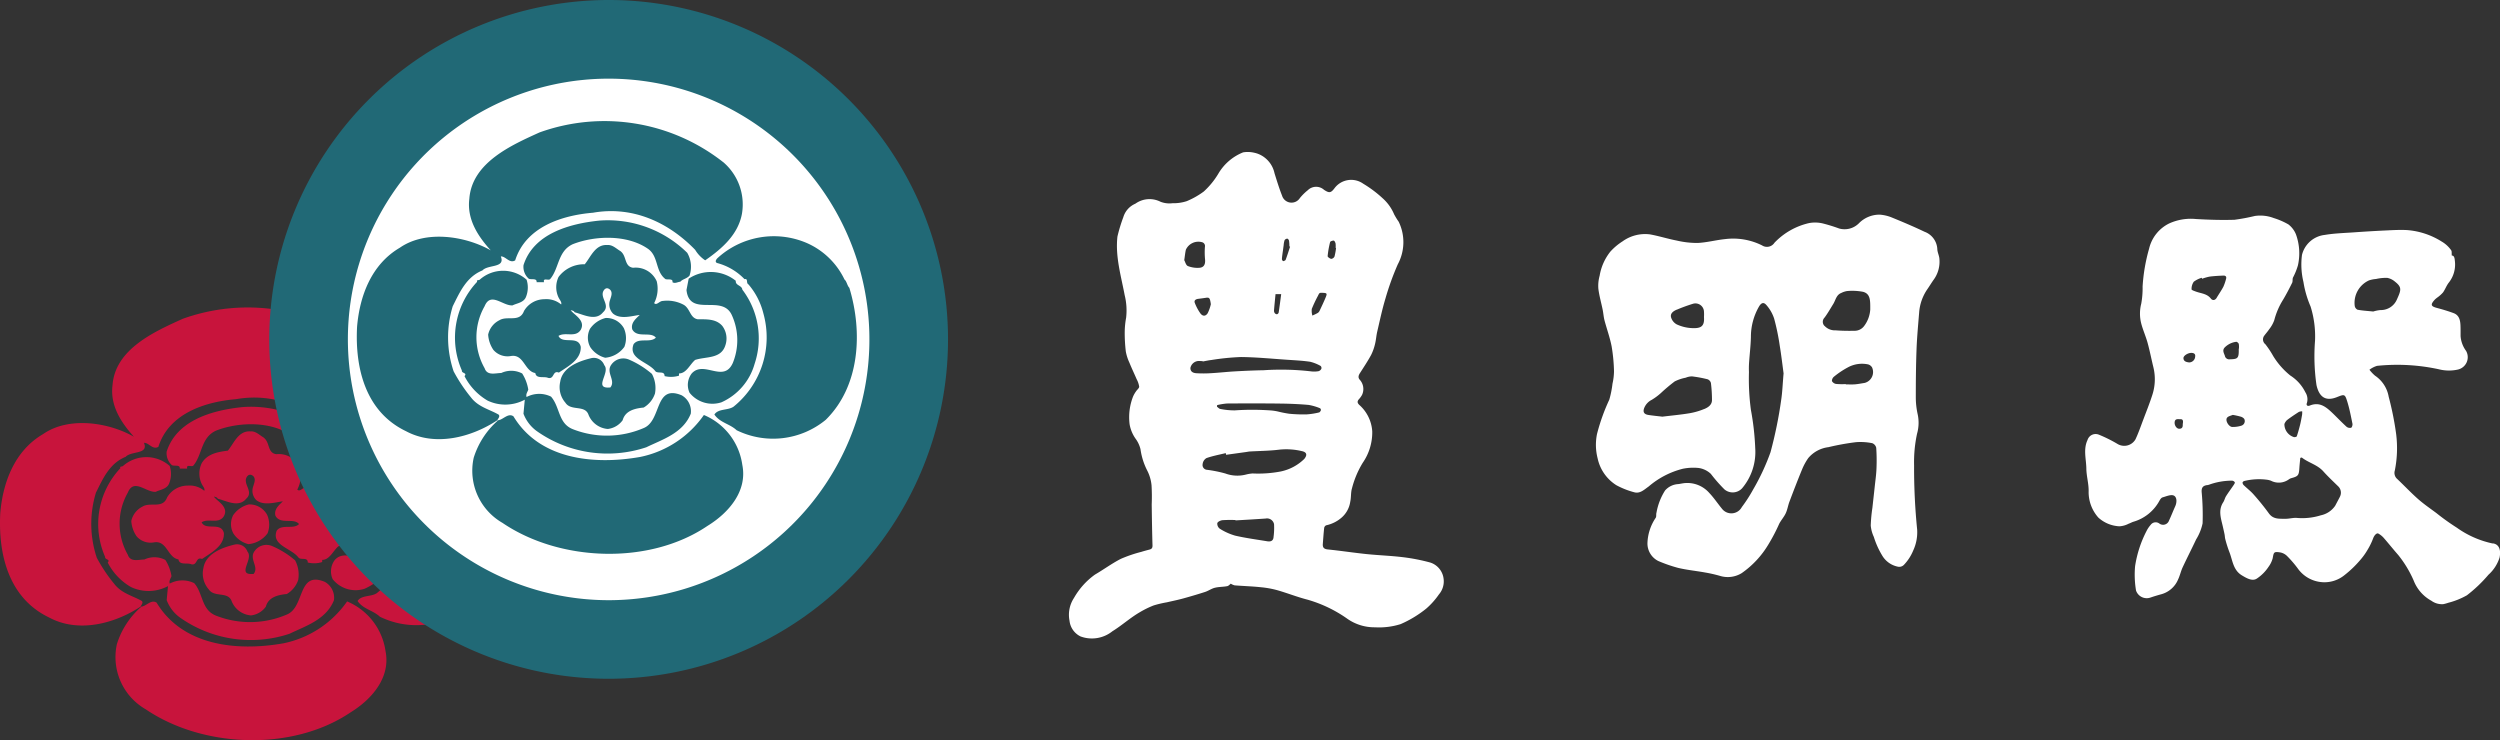
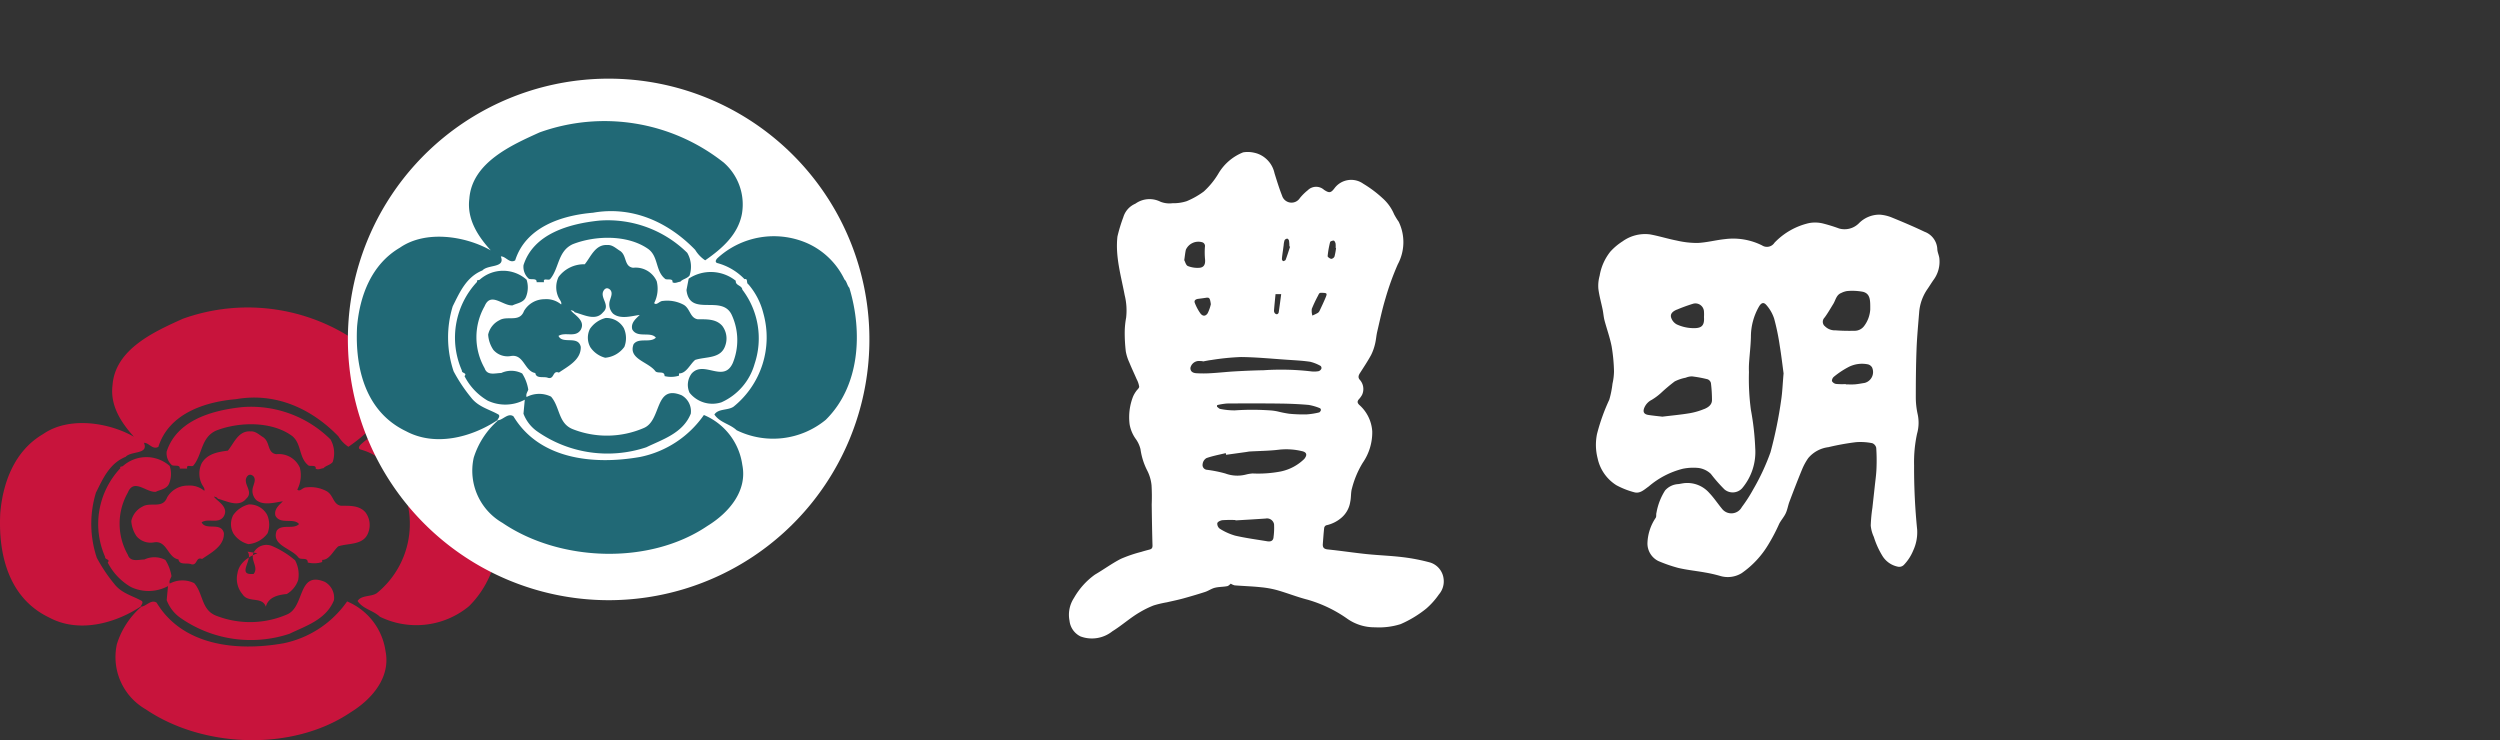
<svg xmlns="http://www.w3.org/2000/svg" width="267.607" height="79.235" viewBox="0 0 267.607 79.235">
  <rect x="0" y="0" width="267.607" height="79.235" fill="#333333" stroke="none" />
  <g id="logo_ww" transform="translate(-84.218 -26.787)">
    <g id="mark" transform="translate(-17 -142)">
      <path id="パス_16328" data-name="パス 16328" d="M140.428,206.094a5.945,5.945,0,0,1,2.011,5.563c-.419,2.2-2.1,3.693-3.927,4.957a3.6,3.6,0,0,1-1.076-1.124c-2.85-2.944-6.686-4.721-10.94-3.976-3.367.284-7.2,1.548-8.323,5.1-.61.37-1.031-.468-1.542-.418.511,1.257-1.358.839-1.965,1.492-1.727.7-2.431,2.338-3.178,3.833a11.435,11.435,0,0,0,.091,6.969,16.948,16.948,0,0,0,1.872,2.8c.794,1.029,1.961,1.263,2.947,1.826.185.185-.048.42-.141.609.559.045,1.123-.841,1.728-.424,2.759,4.581,8.511,5.241,13.563,4.35a10.988,10.988,0,0,0,6.825-4.486,6.806,6.806,0,0,1,4.114,5.328c.56,2.805-1.453,5.139-3.742,6.547-6.218,4.2-15.8,3.832-21.929-.328a6.443,6.443,0,0,1-3.088-6.964,8.73,8.73,0,0,1,2.574-3.978l-.045-.045c-2.76,1.822-6.643,2.852-9.774,1.164-4.3-2.053-5.47-6.685-5.237-11.175.281-3.315,1.544-6.683,4.582-8.459,2.758-1.919,7.015-1.263,9.724.281-1.307-1.452-2.569-3.277-2.289-5.516.281-3.885,4.537-5.756,7.527-7.112a20.553,20.553,0,0,1,19.638,3.182" fill="#c8143c" />
      <path id="パス_16329" data-name="パス 16329" d="M136.594,215.823a2.948,2.948,0,0,1,.233,2.427c-.278.327-.745.375-.979.656-.236,0-.562.229-.843.043.093-.416-.515-.231-.748-.324-1.122-.844-.7-2.479-1.915-3.274-2.2-1.5-5.614-1.4-7.995-.469-1.64.746-1.451,2.571-2.433,3.743-.189.185-.794-.188-.654.324h-.8c.051-.463-.561-.231-.842-.372a1.7,1.7,0,0,1-.559-1.45c1.077-3.366,4.906-4.439,8.135-4.765a12.089,12.089,0,0,1,9.4,3.461" fill="#c8143c" />
      <path id="パス_16330" data-name="パス 16330" d="M153.426,218.67c.234.191.282.654.513.892,1.452,4.767,1.124,10.519-2.52,14.118a8.857,8.857,0,0,1-9.539,1.121c-.748-.7-1.778-.8-2.387-1.681.422-.656,1.45-.426,2.06-.841a9.55,9.55,0,0,0,3.177-10.007,7.411,7.411,0,0,0-1.591-3.087c-.28-.139,0-.651-.418-.559a6.362,6.362,0,0,0-2.948-1.733c-.28-.138-.044-.418.049-.511a8.916,8.916,0,0,1,9.539-1.638,8.106,8.106,0,0,1,4.065,3.926" fill="#c8143c" />
      <path id="パス_16331" data-name="パス 16331" d="M129.438,215.629c.706.518.378,1.638,1.359,1.777a2.453,2.453,0,0,1,2.524,1.455,3.328,3.328,0,0,1-.279,2.33c.279.29.56-.229.938-.229a3.615,3.615,0,0,1,2.239.426c.7.418.656,1.4,1.5,1.537.981,0,1.961-.043,2.616.7a2.259,2.259,0,0,1,.329,2.1c-.471,1.453-2.059,1.169-3.229,1.541-.56.471-.935,1.454-1.729,1.454v.231a2.847,2.847,0,0,1-1.543.049c0-.611-.7-.236-.981-.514-.748-1.03-2.948-1.308-2.341-2.9.563-.749,1.778-.089,2.387-.7-.56-.705-2.01.092-2.523-.891-.191-.7.42-1.171.792-1.544-.792.092-2.059.515-2.853-.14a1.4,1.4,0,0,1-.324-1.45c.092-.327.324-.795,0-1.12-.237-.186-.423-.186-.611,0-.652.793.752,1.64-.137,2.43-.8.983-2.106.236-3.041,0-.093-.186-.28-.186-.421-.232.282.468,1.636,1.07,1.075,2.1-.56.89-1.636.185-2.384.654.422.935,2.1-.092,2.384,1.168.049,1.4-1.4,2.105-2.337,2.761-.7-.282-.468.746-1.169.561-.42-.189-1.261.139-1.355-.517-1.172-.186-1.216-2.055-2.618-1.824a1.979,1.979,0,0,1-1.872-.654,3.268,3.268,0,0,1-.562-1.635,2.272,2.272,0,0,1,1.216-1.548c.842-.51,2.152.283,2.62-.979a2.552,2.552,0,0,1,2.2-1.26,2.452,2.452,0,0,1,1.778.558c.093-.236-.14-.467-.281-.746a2.575,2.575,0,0,1,0-2.2c.606-1.028,1.73-1.211,2.806-1.354.653-.795,1.121-2.154,2.431-2.059.561-.046.98.424,1.4.653" fill="#c8143c" />
      <path id="パス_16332" data-name="パス 16332" d="M119.386,218.67a2.731,2.731,0,0,1-.045,1.825c-.233.653-.979.7-1.451.937-1.028.09-2.339-1.5-2.991.09a6.722,6.722,0,0,0,0,6.644c.28.839,1.167.511,1.776.511a2.515,2.515,0,0,1,2.243.048,4.556,4.556,0,0,1,.657,1.731c-.092.279-.28.468-.189.8a2.883,2.883,0,0,1,2.62-.049c.982,1.121.749,2.9,2.386,3.5a9.957,9.957,0,0,0,7.527-.137c1.963-.794,1.123-4.723,4.067-3.5a1.949,1.949,0,0,1,.981,1.96c-.839,2.1-3.037,2.759-4.766,3.6a13.137,13.137,0,0,1-11.646-1.689,4.042,4.042,0,0,1-1.494-1.915l.14-1.5a4.4,4.4,0,0,1-3.974.093,6.332,6.332,0,0,1-2.478-2.617c.327-.372-.329-.28-.282-.611a8.717,8.717,0,0,1,1.637-9.488c-.095-.236.187-.14.281-.236a3.772,3.772,0,0,1,5,0" fill="#c8143c" />
-       <path id="パス_16333" data-name="パス 16333" d="M141.785,218.809c-.048.514.654.468.7.938a8.62,8.62,0,0,1,1.31,7.95,6.389,6.389,0,0,1-3.555,4.113,3.122,3.122,0,0,1-3.414-1.03,2.026,2.026,0,0,1,.233-2.055c1.312-1.454,3.415,1.073,4.4-1.12a6.447,6.447,0,0,0-.093-5.1c-1.029-2.338-4.537.282-4.864-2.714l.234-1.215a4.29,4.29,0,0,1,5.051.232" fill="#c8143c" />
      <path id="パス_16334" data-name="パス 16334" d="M129.816,223.9a2.606,2.606,0,0,1,.047,1.967,2.852,2.852,0,0,1-2.058,1.167,2.735,2.735,0,0,1-1.593-1.123,2.087,2.087,0,0,1-.043-1.964,2.84,2.84,0,0,1,1.684-1.164,2.147,2.147,0,0,1,1.963,1.117" fill="#c8143c" />
-       <path id="パス_16335" data-name="パス 16335" d="M127.709,227.837c.7.8-1.262,2.57.658,2.383.606-.751-.515-1.587.094-2.43a1.541,1.541,0,0,1,1.867-.559,9.477,9.477,0,0,1,2.479,1.537,3.252,3.252,0,0,1,.328,2.111,2.754,2.754,0,0,1-1.216,1.493c-.937.091-1.963.322-2.247,1.357a2.268,2.268,0,0,1-1.589.933,2.426,2.426,0,0,1-2.056-1.493c-.373-1.125-1.87-.376-2.478-1.311a2.562,2.562,0,0,1-.561-2.245c.235-1.547,1.964-2.2,3.319-2.528a1.178,1.178,0,0,1,1.4.752" fill="#c8143c" />
-       <path id="パス_16336" data-name="パス 16336" d="M130.041,205.12a36.328,36.328,0,1,0,36.326-36.333,36.369,36.369,0,0,0-36.326,36.333" fill="#216976" />
+       <path id="パス_16335" data-name="パス 16335" d="M127.709,227.837c.7.8-1.262,2.57.658,2.383.606-.751-.515-1.587.094-2.43a1.541,1.541,0,0,1,1.867-.559,9.477,9.477,0,0,1,2.479,1.537,3.252,3.252,0,0,1,.328,2.111,2.754,2.754,0,0,1-1.216,1.493c-.937.091-1.963.322-2.247,1.357c-.373-1.125-1.87-.376-2.478-1.311a2.562,2.562,0,0,1-.561-2.245c.235-1.547,1.964-2.2,3.319-2.528a1.178,1.178,0,0,1,1.4.752" fill="#c8143c" />
      <path id="パス_16337" data-name="パス 16337" d="M138.456,205.12a27.913,27.913,0,1,1,27.91,27.913,27.941,27.941,0,0,1-27.91-27.913" fill="#fff" />
      <path id="パス_16338" data-name="パス 16338" d="M178.622,186.133a5.949,5.949,0,0,1,2.011,5.565c-.421,2.2-2.1,3.689-3.93,4.955a3.523,3.523,0,0,1-1.071-1.122c-2.853-2.947-6.688-4.722-10.94-3.973-3.369.281-7.2,1.541-8.327,5.1-.608.372-1.027-.465-1.539-.42.512,1.263-1.357.84-1.967,1.495-1.73.706-2.43,2.341-3.178,3.835a11.4,11.4,0,0,0,.093,6.965,17.051,17.051,0,0,0,1.869,2.807c.795,1.029,1.964,1.261,2.945,1.826.189.186-.047.42-.139.606.56.046,1.123-.842,1.73-.42,2.76,4.581,8.513,5.236,13.562,4.348a10.978,10.978,0,0,0,6.824-4.491,6.8,6.8,0,0,1,4.111,5.336c.567,2.8-1.445,5.14-3.739,6.543-6.216,4.208-15.8,3.834-21.928-.328a6.441,6.441,0,0,1-3.086-6.967,8.778,8.778,0,0,1,2.571-3.975l-.045-.046c-2.759,1.826-6.641,2.853-9.773,1.17-4.3-2.058-5.471-6.686-5.236-11.178.282-3.321,1.544-6.686,4.584-8.464,2.756-1.914,7.012-1.256,9.723.285-1.309-1.451-2.57-3.277-2.29-5.519.28-3.882,4.535-5.753,7.527-7.109a20.555,20.555,0,0,1,19.638,3.181" fill="#216976" />
      <path id="パス_16339" data-name="パス 16339" d="M174.787,195.859a2.96,2.96,0,0,1,.238,2.433c-.284.328-.75.372-.983.653-.234,0-.562.236-.844.049.094-.425-.514-.237-.744-.33-1.126-.842-.705-2.475-1.924-3.277-2.193-1.489-5.6-1.4-7.994-.465-1.633.749-1.447,2.574-2.431,3.742-.185.19-.791-.188-.651.33h-.795c.042-.47-.561-.237-.842-.374a1.7,1.7,0,0,1-.561-1.451c1.071-3.368,4.91-4.442,8.135-4.77a12.116,12.116,0,0,1,9.4,3.46" fill="#216976" />
      <path id="パス_16340" data-name="パス 16340" d="M191.621,198.715c.235.184.282.65.514.882,1.448,4.775,1.123,10.526-2.522,14.124a8.868,8.868,0,0,1-9.543,1.12c-.746-.7-1.772-.792-2.382-1.68.42-.656,1.45-.421,2.057-.846a9.536,9.536,0,0,0,3.182-10,7.554,7.554,0,0,0-1.592-3.085c-.282-.141,0-.657-.423-.562a6.279,6.279,0,0,0-2.947-1.731c-.277-.138-.043-.421.049-.513a8.929,8.929,0,0,1,9.541-1.635,8.053,8.053,0,0,1,4.066,3.93" fill="#216976" />
      <path id="パス_16341" data-name="パス 16341" d="M167.634,195.671c.7.517.376,1.639,1.354,1.779a2.458,2.458,0,0,1,2.529,1.449,3.356,3.356,0,0,1-.278,2.336c.278.285.558-.235.933-.235a3.717,3.717,0,0,1,2.244.421c.7.424.652,1.4,1.494,1.543.984,0,1.962-.045,2.621.705a2.237,2.237,0,0,1,.326,2.1c-.467,1.451-2.055,1.165-3.226,1.544-.563.467-.936,1.449-1.732,1.449V209a2.882,2.882,0,0,1-1.542.046c0-.606-.7-.232-.981-.516-.748-1.024-2.949-1.3-2.336-2.9.559-.747,1.774-.092,2.384-.7-.563-.7-2.01.094-2.527-.889-.186-.705.421-1.167.8-1.541-.8.09-2.059.514-2.854-.14a1.41,1.41,0,0,1-.327-1.453c.094-.327.327-.792,0-1.119-.233-.192-.422-.192-.608,0-.655.792.749,1.632-.139,2.427-.793.985-2.106.234-3.04,0-.091-.185-.283-.185-.421-.228.28.462,1.638,1.072,1.075,2.1-.561.89-1.636.192-2.382.656.419.935,2.1-.091,2.382,1.17.05,1.4-1.4,2.1-2.341,2.758-.7-.277-.462.749-1.166.561-.418-.187-1.264.139-1.356-.516-1.166-.187-1.213-2.055-2.618-1.819a2,2,0,0,1-1.871-.657,3.25,3.25,0,0,1-.559-1.637,2.254,2.254,0,0,1,1.213-1.542c.844-.513,2.154.277,2.622-.982a2.538,2.538,0,0,1,2.2-1.263,2.461,2.461,0,0,1,1.778.561c.092-.232-.141-.468-.279-.747a2.564,2.564,0,0,1,0-2.195,3.394,3.394,0,0,1,2.806-1.36c.651-.794,1.123-2.152,2.432-2.06.558-.042.976.425,1.4.657" fill="#216976" />
      <path id="パス_16342" data-name="パス 16342" d="M157.582,198.715a2.708,2.708,0,0,1-.048,1.821c-.231.652-.979.7-1.448.939-1.028.088-2.339-1.5-2.993.088a6.716,6.716,0,0,0,0,6.638c.28.843,1.169.514,1.778.514a2.529,2.529,0,0,1,2.243.05,4.531,4.531,0,0,1,.653,1.731c-.093.278-.277.465-.185.79a2.872,2.872,0,0,1,2.619-.043c.984,1.121.748,2.9,2.384,3.505a9.965,9.965,0,0,0,7.532-.14c1.96-.795,1.122-4.726,4.064-3.509a1.961,1.961,0,0,1,.981,1.968c-.842,2.1-3.039,2.758-4.769,3.6a13.127,13.127,0,0,1-11.641-1.68,4.069,4.069,0,0,1-1.5-1.916l.14-1.5a4.412,4.412,0,0,1-3.976.1,6.389,6.389,0,0,1-2.475-2.623c.326-.374-.329-.279-.284-.607a8.731,8.731,0,0,1,1.637-9.492c-.1-.23.188-.138.281-.23a3.77,3.77,0,0,1,5,0" fill="#216976" />
      <path id="パス_16343" data-name="パス 16343" d="M179.979,198.854c-.048.511.654.466.7.936a8.6,8.6,0,0,1,1.313,7.948,6.408,6.408,0,0,1-3.553,4.115,3.126,3.126,0,0,1-3.411-1.03,2.012,2.012,0,0,1,.231-2.057c1.309-1.451,3.414,1.068,4.4-1.123a6.449,6.449,0,0,0-.093-5.1c-1.027-2.339-4.534.277-4.864-2.713l.234-1.214a4.277,4.277,0,0,1,5.05.234" fill="#216976" />
      <path id="パス_16344" data-name="パス 16344" d="M168.01,203.946a2.59,2.59,0,0,1,.043,1.966A2.826,2.826,0,0,1,166,207.081a2.769,2.769,0,0,1-1.588-1.123,2.1,2.1,0,0,1-.044-1.966,2.884,2.884,0,0,1,1.682-1.168,2.157,2.157,0,0,1,1.964,1.122" fill="#216976" />
-       <path id="パス_16345" data-name="パス 16345" d="M165.9,207.875c.7.795-1.263,2.574.653,2.386.61-.75-.511-1.591.1-2.434a1.562,1.562,0,0,1,1.869-.559,9.588,9.588,0,0,1,2.48,1.544,3.191,3.191,0,0,1,.326,2.1,2.736,2.736,0,0,1-1.211,1.5c-.942.094-1.965.329-2.249,1.356a2.285,2.285,0,0,1-1.589.937,2.419,2.419,0,0,1-2.057-1.5c-.376-1.123-1.872-.373-2.479-1.309a2.546,2.546,0,0,1-.558-2.242c.231-1.542,1.96-2.2,3.315-2.526a1.188,1.188,0,0,1,1.4.748" fill="#216976" />
    </g>
    <g id="logo" transform="translate(198.645 43.049)">
      <path id="パス_18243" data-name="パス 18243" d="M40.083,45.572a2.079,2.079,0,0,0-1.405-1.617,20.385,20.385,0,0,0-2.907-.571c-1.287-.159-2.588-.2-3.878-.331-1.4-.144-2.786-.358-4.183-.5-.418-.042-.568-.207-.539-.592.044-.573.082-1.146.146-1.717a.38.38,0,0,1,.213-.276,3.663,3.663,0,0,0,1.6-.781,2.78,2.78,0,0,0,.978-1.744c.106-.47.048-.982.186-1.439a9.974,9.974,0,0,1,1.151-2.728,5.725,5.725,0,0,0,1.018-3.346,4.124,4.124,0,0,0-1.39-2.851c-.206-.206-.23-.358-.07-.571a2.477,2.477,0,0,0,.367-.5,1.478,1.478,0,0,0-.247-1.624c-.221-.257-.117-.492.043-.741.405-.632.823-1.259,1.18-1.919a5.343,5.343,0,0,0,.427-1.22c.1-.41.122-.841.219-1.254.281-1.2.532-2.4.889-3.577a28.727,28.727,0,0,1,1.316-3.642,5.01,5.01,0,0,0,.1-4.551,7.52,7.52,0,0,1-.492-.8,4.759,4.759,0,0,0-1.224-1.714A12.6,12.6,0,0,0,31.493,3.4a2.227,2.227,0,0,0-3.081.5c-.381.5-.561.521-1.114.155a1.268,1.268,0,0,0-1.732.042,5.629,5.629,0,0,0-.85.84,1.059,1.059,0,0,1-1.907-.255C22.5,3.9,22.251,3.087,22,2.28A2.867,2.867,0,0,0,20.6.376,2.637,2.637,0,0,0,19.84.09a3.016,3.016,0,0,0-1.2-.043,5.4,5.4,0,0,0-2.668,2.308A8.353,8.353,0,0,1,14.426,4.24a8.6,8.6,0,0,1-1.82,1.03,4.545,4.545,0,0,1-1.524.221,2.628,2.628,0,0,1-1.291-.159,2.59,2.59,0,0,0-2.686.211A2.269,2.269,0,0,0,5.815,6.99a16.882,16.882,0,0,0-.627,2.063c-.243,2.143.383,4.2.773,6.278a6.786,6.786,0,0,1,.155,2.419,8.942,8.942,0,0,0-.149,1.475,16.83,16.83,0,0,0,.117,2.142,4.991,4.991,0,0,0,.387,1.2c.24.592.518,1.169.77,1.757a2.491,2.491,0,0,1,.273.8c.008.161-.222.329-.333.5a3.079,3.079,0,0,0-.319.555,6.068,6.068,0,0,0-.372,2.98,3.788,3.788,0,0,0,.683,1.6,3.159,3.159,0,0,1,.481,1.058,7.187,7.187,0,0,0,.711,2.27,4.386,4.386,0,0,1,.472,1.59,20.652,20.652,0,0,1,.018,2.068c.02,1.46.042,2.919.085,4.378.007.255-.075.376-.3.437-.3.08-.6.157-.9.252a14.518,14.518,0,0,0-2.185.745c-.961.491-1.838,1.142-2.774,1.687a7.812,7.812,0,0,0-2.246,2.5,3.282,3.282,0,0,0-.477,2.443,2.112,2.112,0,0,0,1.185,1.679,3.508,3.508,0,0,0,3.409-.559c1-.615,1.9-1.439,2.934-2.037a9.771,9.771,0,0,1,1.479-.725,11.34,11.34,0,0,1,1.407-.333c.584-.135,1.171-.254,1.748-.412.789-.217,1.574-.449,2.351-.7.358-.118.681-.356,1.043-.446.428-.106.885-.088,1.32-.171.159-.03.291-.2.388-.266a1.348,1.348,0,0,0,.418.18c.931.075,1.866.1,2.8.2a10.107,10.107,0,0,1,1.76.319c1.084.31,2.138.731,3.229,1.011A14.091,14.091,0,0,1,29.834,50a5.061,5.061,0,0,0,2.926.886,7.636,7.636,0,0,0,2.741-.341,11.941,11.941,0,0,0,2.736-1.656A8.059,8.059,0,0,0,39.6,47.365a2.136,2.136,0,0,0,.481-1.793M27.952,9.652c.021-.086.257-.165.389-.158.072,0,.167.187.193.3a2.233,2.233,0,0,1,.008.472l.047.007a6.657,6.657,0,0,1-.167.921.445.445,0,0,1-.348.254c-.148-.025-.4-.2-.386-.3a10,10,0,0,1,.264-1.5M25.992,16.8a14.286,14.286,0,0,1,.651-1.383c.166-.344.166-.345.5-.334.468.014.512.066.334.488-.2.484-.427.96-.652,1.436a.538.538,0,0,1-.193.228c-.185.109-.384.191-.578.285a1.812,1.812,0,0,1-.063-.719M22.9,10.583c.025-.2.05-.394.079-.591a2.286,2.286,0,0,1,.1-.545.374.374,0,0,1,.292-.163c.063,0,.169.138.185.227a4.493,4.493,0,0,1,.038.6l.073.03c-.154.469-.3.941-.47,1.4-.029.077-.172.137-.269.15-.038,0-.141-.147-.136-.222.018-.3.067-.594.106-.89m-.789,4.645h.606c-.089.67-.17,1.317-.268,1.961a.279.279,0,0,1-.177.192.316.316,0,0,1-.242-.121.443.443,0,0,1-.082-.284c.046-.582.107-1.163.163-1.749m-6.921,1.067a4.166,4.166,0,0,1-.343.978c-.233.356-.551.341-.8-.013a5.228,5.228,0,0,1-.576-1.091c-.11-.286.118-.406.38-.439s.538-.069.807-.111c.375-.058.437.031.528.677m-2.848-4.689c.073-.482.1-.811.175-1.131A1.47,1.47,0,0,1,14.3,9.682a.422.422,0,0,1,.251.476,8.131,8.131,0,0,0,.017,1.378c.043.513-.137.847-.641.869a2.8,2.8,0,0,1-1.21-.192c-.2-.09-.286-.461-.368-.608m9.547,29.649c-.039.388-.321.483-.661.426-1.156-.192-2.321-.345-3.46-.609a6.339,6.339,0,0,1-1.635-.741.675.675,0,0,1-.264-.593c.048-.154.358-.3.566-.318a13.589,13.589,0,0,1,1.384-.014c0,.013,0,.026,0,.039,1.077-.064,2.155-.124,3.232-.2a.767.767,0,0,1,.893.6,7.349,7.349,0,0,1-.057,1.4m3.313-8.4a5.074,5.074,0,0,1-2.562,1.366,12.794,12.794,0,0,1-3,.208,4.264,4.264,0,0,0-.718.122,3.7,3.7,0,0,1-2.193-.119,13.7,13.7,0,0,0-2.01-.4.511.511,0,0,1-.419-.595.847.847,0,0,1,.416-.655c.667-.233,1.37-.363,2.06-.532l.037.182,2.159-.3c.128-.018.255-.048.384-.055,1.062-.062,2.131-.065,3.184-.2a7.193,7.193,0,0,1,2.374.159c.524.107.613.4.285.814m1.762-5.192c-.035.095-.116.224-.2.241a7.767,7.767,0,0,1-1.312.207,15.509,15.509,0,0,1-1.885-.069,12.462,12.462,0,0,1-1.235-.246,6.151,6.151,0,0,0-.637-.1,27.928,27.928,0,0,0-3.957-.014,7.785,7.785,0,0,1-1.537-.152c-.129-.019-.241-.156-.36-.239,0-.057.01-.114.014-.172a6.708,6.708,0,0,1,1.054-.173c1.9-.014,3.81-.017,5.715.007,1.008.012,2.018.055,3.022.144a5.568,5.568,0,0,1,1.228.359.23.23,0,0,1,.089.209m.054-4.447a.5.5,0,0,1-.291.265,2.584,2.584,0,0,1-.818.023,28.033,28.033,0,0,0-5.078-.121c-1.017.018-2.035.064-3.051.121-.847.048-1.691.144-2.538.193a12.406,12.406,0,0,1-1.618.006c-.312-.023-.639-.142-.627-.572a.937.937,0,0,1,.882-.739c.143,0,.287.013.43.02l.008.035c.309-.054.616-.125.927-.16a25.916,25.916,0,0,1,3.167-.318c1.643.017,3.286.181,4.928.292.825.056,1.654.094,2.469.214a4.266,4.266,0,0,1,1.131.452.306.306,0,0,1,.078.29" transform="translate(0 0)" fill="#fff" />
-       <path id="パス_18244" data-name="パス 18244" d="M344.762,53.957a10.217,10.217,0,0,1-3.842-1.693,24.23,24.23,0,0,1-2.192-1.568c-.661-.49-1.343-.959-1.958-1.5-.771-.68-1.475-1.436-2.225-2.141a.861.861,0,0,1-.26-.909,12.15,12.15,0,0,0,.143-3.9,32.272,32.272,0,0,0-.8-4A3.41,3.41,0,0,0,332.175,36a3.942,3.942,0,0,1-.606-.641,2.545,2.545,0,0,1,.82-.417,21.017,21.017,0,0,1,6.588.362,4.408,4.408,0,0,0,2.044.039,1.358,1.358,0,0,0,.892-2,3.037,3.037,0,0,1-.589-1.589c0-.385.005-.772-.012-1.157-.024-.554-.145-1.079-.736-1.3-.575-.211-1.164-.39-1.756-.546-.692-.182-.75-.356-.243-.91a2.782,2.782,0,0,1,.265-.218,3.485,3.485,0,0,0,.6-.536c.238-.331.372-.739.624-1.056a3.121,3.121,0,0,0,.645-2.336c-.029-.338-.086-.556-.329-.561-.023-.248.017-.448-.063-.561a3.207,3.207,0,0,0-1.02-.938,8.117,8.117,0,0,0-3.7-1.226c-.774-.041-1.555.007-2.331.043-1.118.052-2.236.121-3.353.2-1.042.074-2.095.1-3.121.275a2.826,2.826,0,0,0-2.446,2.142,7.947,7.947,0,0,0,.156,2.894,10.783,10.783,0,0,0,.759,2.614,10.663,10.663,0,0,1,.481,3.685A21.523,21.523,0,0,0,325.9,37c.269,1.207.92,1.787,2.163,1.3.842-.333.877-.356,1.139.489.238.769.388,1.566.549,2.356.027.134-.056.4-.146.425a.577.577,0,0,1-.485-.106c-.5-.455-.966-.946-1.452-1.416-.7-.671-1.4-1.3-2.493-.852-.244.1-.4-.049-.3-.278a1.37,1.37,0,0,0-.163-1.141,4.456,4.456,0,0,0-1.615-1.8,8.159,8.159,0,0,1-1.825-2.075,9.928,9.928,0,0,0-.843-1.272.657.657,0,0,1-.092-.951c.16-.219.347-.419.494-.646a3.455,3.455,0,0,0,.552-.982,7.748,7.748,0,0,1,.947-2.194c.348-.586.662-1.193.964-1.8.079-.161.022-.386.087-.559a6.9,6.9,0,0,0,.532-1.312,5.917,5.917,0,0,0-.214-3.327,2.55,2.55,0,0,0-.8-1.053,7.572,7.572,0,0,0-1.574-.684,4.037,4.037,0,0,0-2.028-.222,20.783,20.783,0,0,1-2.174.406c-1.38.044-2.767,0-4.146-.081a5.574,5.574,0,0,0-2.858.481,4.03,4.03,0,0,0-2.138,2.7,18.74,18.74,0,0,0-.694,4.046,9.261,9.261,0,0,1-.146,1.84,4.264,4.264,0,0,0,0,2.12c.184.7.488,1.369.68,2.067.239.868.408,1.755.624,2.629a5.419,5.419,0,0,1-.138,3.012c-.275.852-.609,1.685-.926,2.523-.274.723-.525,1.458-.852,2.157a1.388,1.388,0,0,1-1.931.5,15.024,15.024,0,0,0-2-.994.909.909,0,0,0-1.207.577c-.471,1-.138,2.039-.126,3.057.01.8.258,1.607.246,2.408a4.1,4.1,0,0,0,1.046,2.843,3.6,3.6,0,0,0,2.249.927,2.452,2.452,0,0,0,.991-.279c.163-.053.315-.143.478-.2a4.636,4.636,0,0,0,2.809-2.246c.08-.147.2-.332.345-.372.4-.113.913-.34,1.209-.187.333.172.333.717.141,1.141-.23.509-.429,1.031-.666,1.536a.671.671,0,0,1-1.039.306.657.657,0,0,0-.922.146,3.036,3.036,0,0,0-.453.677,12.107,12.107,0,0,0-1.216,3.75,10.218,10.218,0,0,0,.1,2.6,1.209,1.209,0,0,0,1.55.754c.39-.135.788-.253,1.187-.362a2.73,2.73,0,0,0,1.777-1.6c.193-.41.287-.865.478-1.276.466-1,.972-1.985,1.442-2.985a5.361,5.361,0,0,0,.692-1.717,26.577,26.577,0,0,0-.1-3.353c-.024-.431.1-.654.524-.735a1.058,1.058,0,0,0,.251-.046,7.211,7.211,0,0,1,2.441-.438.391.391,0,0,1,.33.171c.029.089-.082.237-.154.345-.256.381-.533.749-.778,1.138-.128.2-.174.457-.305.657-.567.868-.236,1.739-.04,2.613.062.277.128.553.183.832.033.166.03.341.076.5a12.779,12.779,0,0,0,.422,1.343c.367.9.39,1.968,1.376,2.551.5.3,1.119.661,1.605.315a4.439,4.439,0,0,0,1.237-1.256,2.735,2.735,0,0,0,.437-.908c.111-.639.128-.719.766-.626a1.4,1.4,0,0,1,.747.369,11.621,11.621,0,0,1,1.231,1.438,3.5,3.5,0,0,0,2.533,1.384,3.4,3.4,0,0,0,2.4-.748,11.467,11.467,0,0,0,1.654-1.579,7.019,7.019,0,0,0,.836-1.161,7.123,7.123,0,0,0,.585-1.207c.116-.315.377-.614.569-.5a2.25,2.25,0,0,1,.535.424c.541.619,1.052,1.263,1.595,1.88a12.064,12.064,0,0,1,1.635,2.708,4.194,4.194,0,0,0,1.9,2.173,1.919,1.919,0,0,0,1.285.362,4.608,4.608,0,0,0,.527-.147,8.123,8.123,0,0,0,1.989-.8,15.044,15.044,0,0,0,2.308-2.2,4.145,4.145,0,0,0,1.19-1.844c.17-.822-.064-1.434-.729-1.514M322.716,40.773c.415-.324.858-.614,1.3-.9a.967.967,0,0,1,.354-.064,2.213,2.213,0,0,1-.008.35c-.06.343-.121.687-.2,1.025-.108.437-.227.873-.37,1.3-.02.059-.216.107-.313.084a1.445,1.445,0,0,1-1.013-1.4,1.132,1.132,0,0,1,.253-.393m-11.516.9c-.28,0-.514-.363-.487-.688.035-.428.369-.327.613-.334.319-.009.307.223.257.524,0,.205.021.5-.383.5m1.056-7.1c-.262-.037-.573-.09-.6-.444-.021-.269.474-.585.856-.577.281.006.441.12.4.394a.66.66,0,0,1-.657.628m2.964-6.929c-.179.3-.448.323-.631.089-.407-.518-1.014-.54-1.557-.731-.185-.065-.509-.175-.506-.253a1.335,1.335,0,0,1,.238-.817,2.728,2.728,0,0,1,.851-.422l.036.106a5.28,5.28,0,0,1,.8-.23c.492-.064.99-.09,1.486-.11.224-.009.357.111.28.358a5.046,5.046,0,0,1-.288.838c-.211.4-.477.78-.712,1.172m.905,6.333c-.067-.335-.388-.679-.02-1.034a2.1,2.1,0,0,1,1.2-.579c.085-.012.249.128.278.227a1.876,1.876,0,0,1,.013.515h-.015c0,.072,0,.144,0,.216.005.906-.219.887-1.063.92a.491.491,0,0,1-.389-.264m1.73,7.365a3.109,3.109,0,0,1-.969.137c-.371-.01-.774-.673-.573-.974.124-.185.448-.237.621-.319a7.961,7.961,0,0,1,.894.2c.143.051.329.17.363.295a.51.51,0,0,1-.336.659M328.4,48.971c-.163.318-.333.633-.5.95a2.468,2.468,0,0,1-1.53,1.019,6.666,6.666,0,0,1-2.637.275c-.384-.009-.771.1-1.155.1-.643-.013-1.309.076-1.778-.585a25.5,25.5,0,0,0-1.633-2.022c-.313-.358-.7-.65-1.044-.982a.444.444,0,0,1-.139-.278c0-.062.116-.172.189-.18a6.619,6.619,0,0,1,2.439-.134,1.927,1.927,0,0,1,.416.106,1.832,1.832,0,0,0,1.94-.164.9.9,0,0,1,.231-.11c.742-.2.818-.3.867-1.059.024-.371.067-.74.1-1.11l.159-.044c.722.571,1.667.766,2.309,1.487.5.557,1.045,1.067,1.579,1.589a.94.94,0,0,1,.182,1.148M330.3,28.936a.548.548,0,0,1-.308-.426,2.638,2.638,0,0,1,1.531-2.716,3.115,3.115,0,0,1,.751-.149,4.979,4.979,0,0,1,1.19-.122,1.787,1.787,0,0,1,.843.411c.763.6.655.9.2,1.906a1.868,1.868,0,0,1-1.755,1.131,3.8,3.8,0,0,0-.779.156c-.655-.068-1.171-.094-1.672-.192" transform="translate(-192.364 -12.043)" fill="#fff" />
      <path id="パス_18245" data-name="パス 18245" d="M192.928,23.24c-.043-.331-.207-.651-.219-.98A2.087,2.087,0,0,0,191.34,20.4c-1.162-.555-2.351-1.057-3.545-1.544a4.222,4.222,0,0,0-1.246-.286,3.083,3.083,0,0,0-2.243.933,2.161,2.161,0,0,1-2.111.548,17.125,17.125,0,0,0-1.724-.535,3.546,3.546,0,0,0-1.495-.043,7.385,7.385,0,0,0-3.7,2.105.959.959,0,0,1-1.33.282,6.923,6.923,0,0,0-3.941-.674c-.986.1-1.961.366-2.947.414a9.557,9.557,0,0,1-2.243-.257c-.967-.186-1.912-.492-2.881-.664a4.129,4.129,0,0,0-2.921.751,6.375,6.375,0,0,0-1.3,1.094,5.6,5.6,0,0,0-1.149,2.581,3.989,3.989,0,0,0-.138,1.392c.091.755.308,1.494.46,2.242.076.375.1.762.193,1.13.247.939.585,1.858.769,2.808a18.285,18.285,0,0,1,.252,2.672,6.389,6.389,0,0,1-.162,1.319,10.175,10.175,0,0,1-.343,1.711,20.9,20.9,0,0,0-1.313,3.668,5.8,5.8,0,0,0,.062,2.593,4.5,4.5,0,0,0,2.007,2.89,8.653,8.653,0,0,0,1.927.76c.616.169,1.071-.3,1.529-.618a8.975,8.975,0,0,1,3.654-1.9,5.594,5.594,0,0,1,1.7-.085,2.387,2.387,0,0,1,1.309.634,16.282,16.282,0,0,0,1.457,1.662,1.368,1.368,0,0,0,1.89-.128,6.018,6.018,0,0,0,1.4-4.3,28.2,28.2,0,0,0-.465-4.1,25.068,25.068,0,0,1-.206-4.038,9.249,9.249,0,0,1,.009-.95c.062-.932.177-1.863.2-2.8a6.524,6.524,0,0,1,.862-3.253c.245-.412.5-.52.805-.156a4.134,4.134,0,0,1,.824,1.45,24.374,24.374,0,0,1,.591,2.858c.181,1.1.308,2.205.415,2.993-.1,1.151-.128,1.973-.247,2.782A45.838,45.838,0,0,1,174.854,44,23.769,23.769,0,0,1,173,47.982a15.768,15.768,0,0,1-1.218,1.891,1.27,1.27,0,0,1-2.13.169c-.454-.55-.85-1.154-1.34-1.669a3.129,3.129,0,0,0-2.7-1.062c-.209.023-.415.074-.624.1a2.028,2.028,0,0,0-1.419.681,6.528,6.528,0,0,0-.919,2.366c-.06.178.007.414-.085.562a5.118,5.118,0,0,0-.885,2.733,2.1,2.1,0,0,0,1.162,1.892,15.623,15.623,0,0,0,2.136.74c.939.22,1.908.316,2.86.487a14.577,14.577,0,0,1,1.611.366,2.838,2.838,0,0,0,2.316-.293,9.921,9.921,0,0,0,2.86-3.07,19.38,19.38,0,0,0,1.166-2.23c.21-.389.519-.729.7-1.127s.241-.843.4-1.252c.432-1.145.872-2.289,1.339-3.42a6.223,6.223,0,0,1,.667-1.222,3.36,3.36,0,0,1,2.153-1.165A26.475,26.475,0,0,1,184,42.925a6.436,6.436,0,0,1,1.742.107.689.689,0,0,1,.428.5,20.058,20.058,0,0,1,.026,2.24c-.026.643-.12,1.284-.188,1.925-.08.749-.167,1.5-.247,2.248a15.779,15.779,0,0,0-.178,1.908,3.638,3.638,0,0,0,.328,1.207,8.939,8.939,0,0,0,.888,1.981,2.522,2.522,0,0,0,1.638,1.2.7.7,0,0,0,.695-.183,4.928,4.928,0,0,0,.994-1.529,4.65,4.65,0,0,0,.425-2.25,65.73,65.73,0,0,1-.328-6.877,14.368,14.368,0,0,1,.316-3.38,4.307,4.307,0,0,0,.06-2.12,8.355,8.355,0,0,1-.193-1.8c0-1.7.015-3.406.078-5.107.049-1.307.172-2.611.277-3.915a5.064,5.064,0,0,1,.883-2.533c.218-.314.416-.642.634-.956a3.286,3.286,0,0,0,.648-2.347m-28.108,5.5a17.886,17.886,0,0,1,1.751-.639.916.916,0,0,1,1.163.865,4.4,4.4,0,0,1,0,.561c.082,1.1-.424,1.25-1.478,1.171a4.339,4.339,0,0,1-1.446-.389,1.264,1.264,0,0,1-.584-.7c-.156-.468.234-.718.589-.873m2.952,10.629a7.293,7.293,0,0,1-1.6.462c-.96.158-1.931.246-2.889.363-.515-.062-1.012-.107-1.5-.184s-.615-.349-.418-.8a1.666,1.666,0,0,1,.783-.818,6.405,6.405,0,0,0,.985-.732,18.522,18.522,0,0,1,1.469-1.236,4.4,4.4,0,0,1,1.183-.4,1.781,1.781,0,0,1,.666-.142,12.772,12.772,0,0,1,1.674.31.588.588,0,0,1,.357.4,14.745,14.745,0,0,1,.113,1.824c0,.518-.416.788-.82.957m12.854-8.9a.634.634,0,0,1,.019-.887c.343-.463.628-.969.933-1.46.255-.412.317-.965.851-1.172a2.02,2.02,0,0,1,.642-.208,6.155,6.155,0,0,1,1.693.084c.811.221.771.962.77,1.895a3.282,3.282,0,0,1-.657,1.768A1.258,1.258,0,0,1,183.8,31a19.23,19.23,0,0,1-1.983-.046,1.508,1.508,0,0,1-1.193-.494m4.3,6.123c-.341.052-.681.123-1.024.15s-.661.006-.992.006v-.033a7.329,7.329,0,0,1-1.028-.014.625.625,0,0,1-.452-.31.6.6,0,0,1,.236-.482,9.061,9.061,0,0,1,1.591-1.045,3.162,3.162,0,0,1,2.051-.255.737.737,0,0,1,.415.317,1.2,1.2,0,0,1-.8,1.667" transform="translate(-99.76 -11.855)" fill="#fff" />
    </g>
  </g>
</svg>